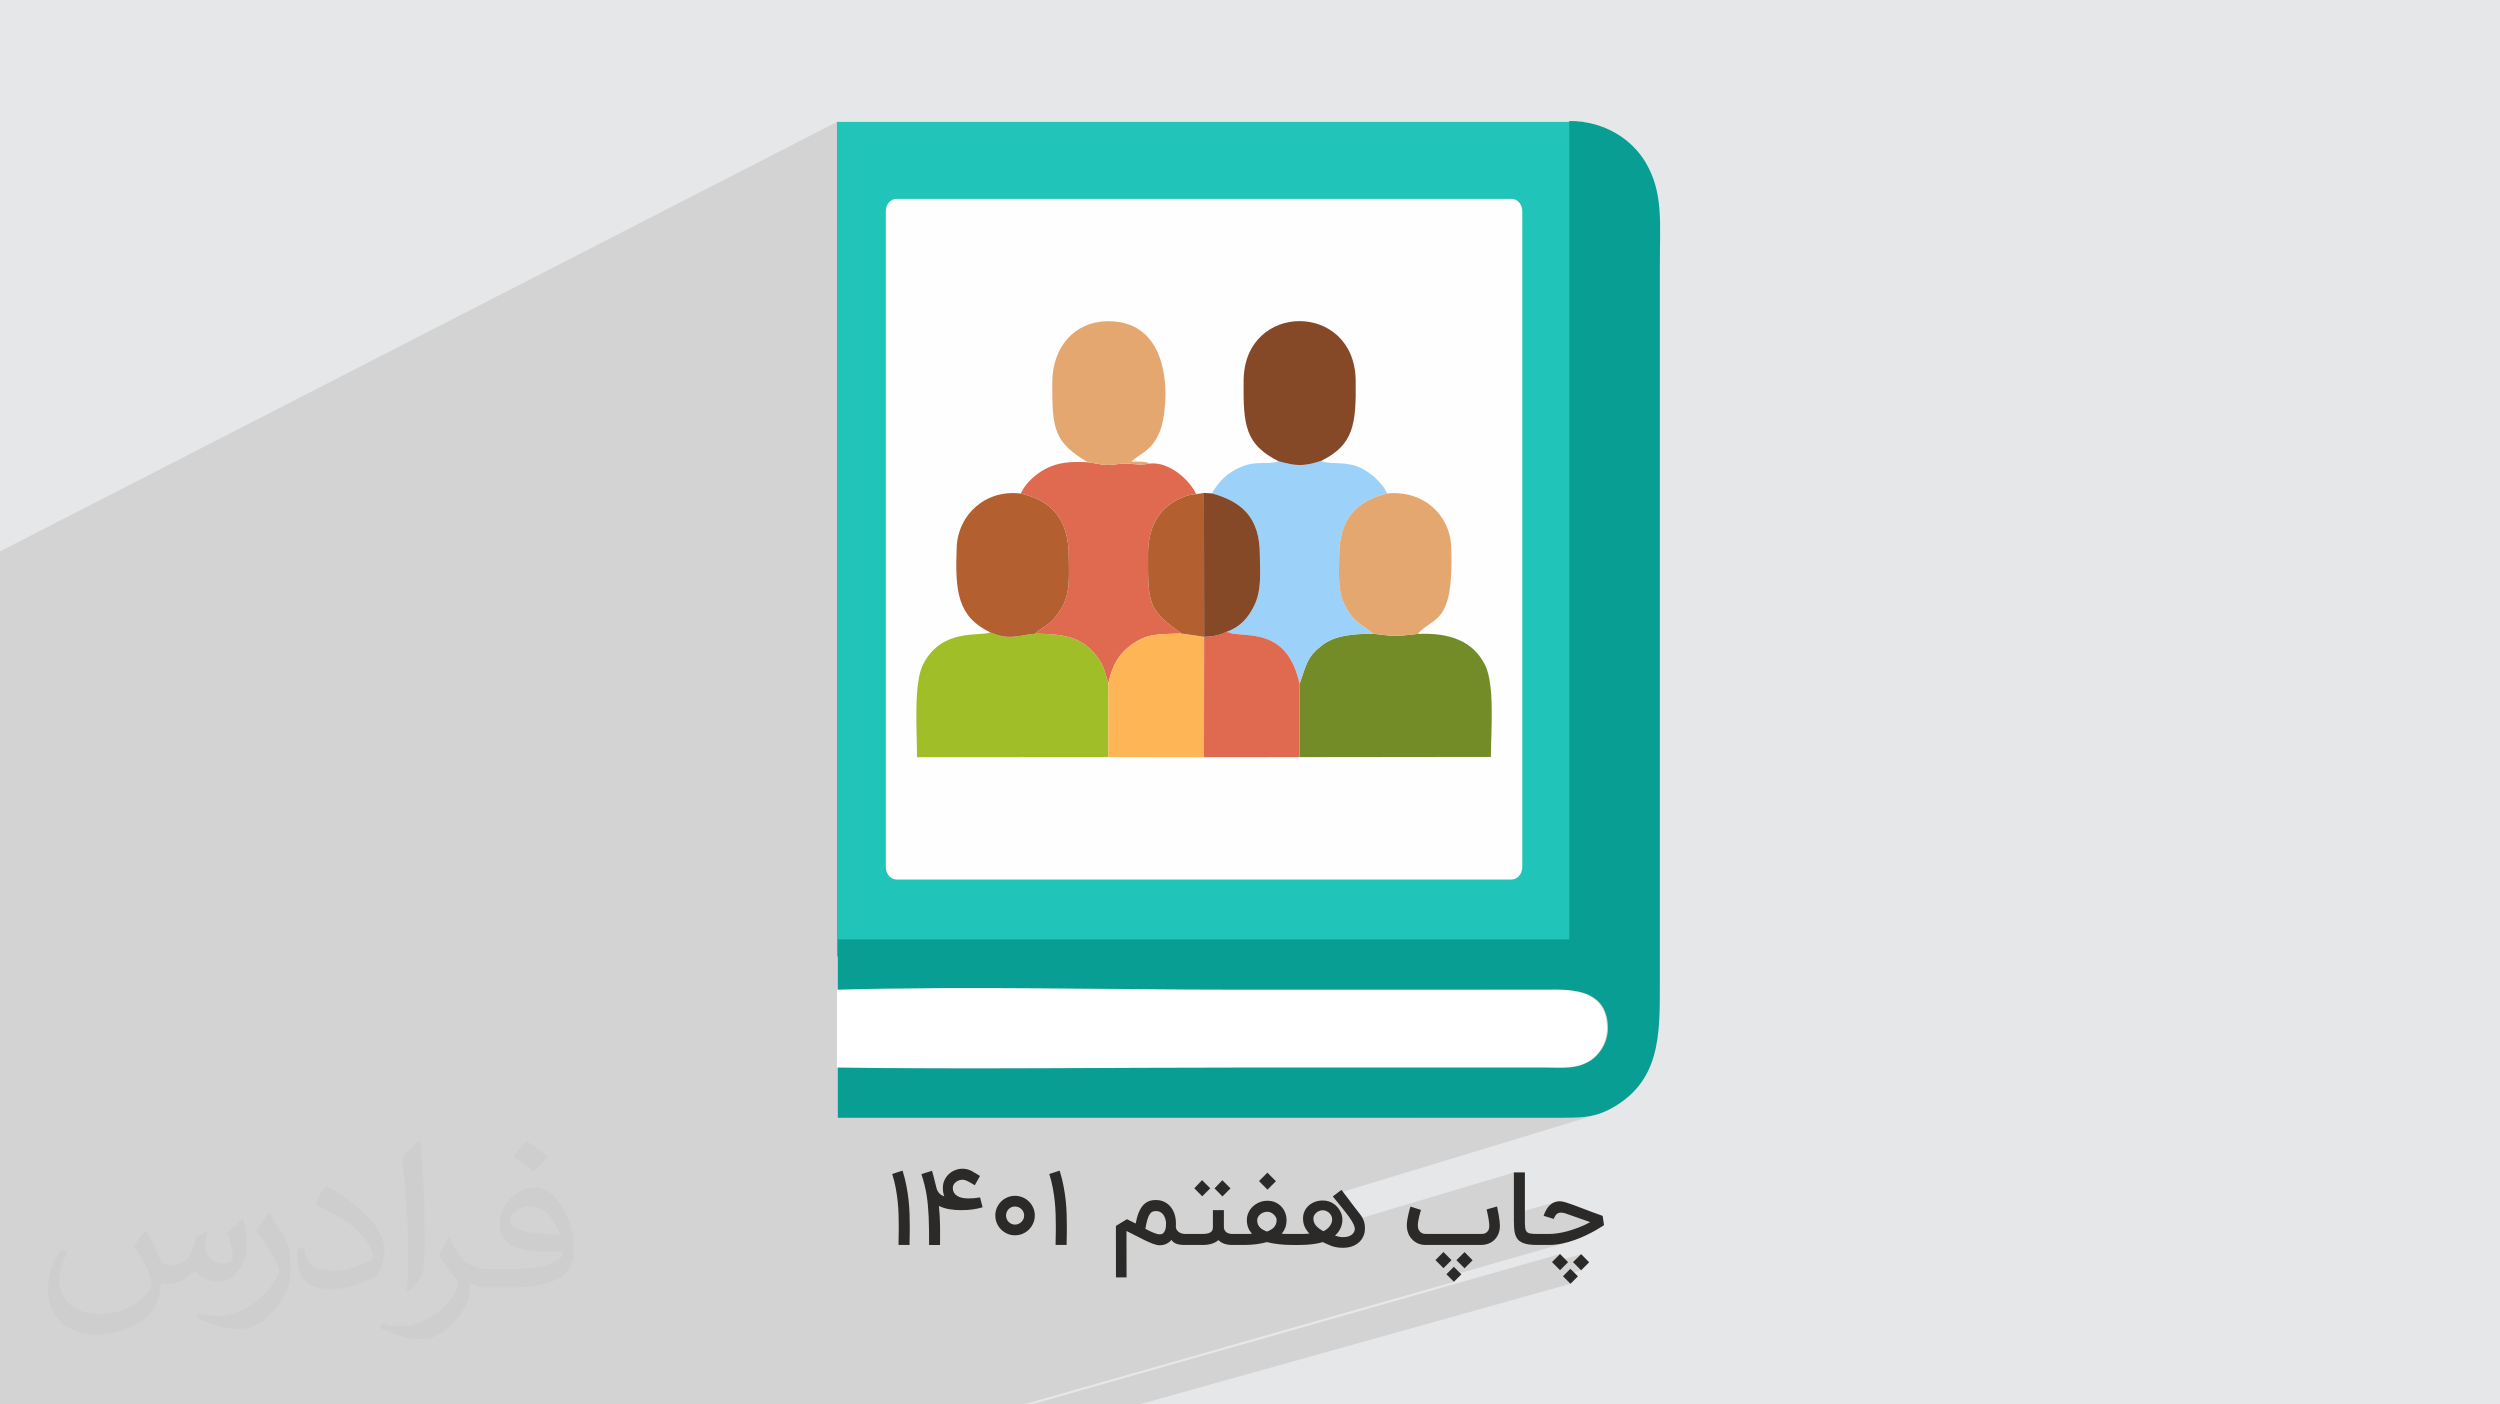
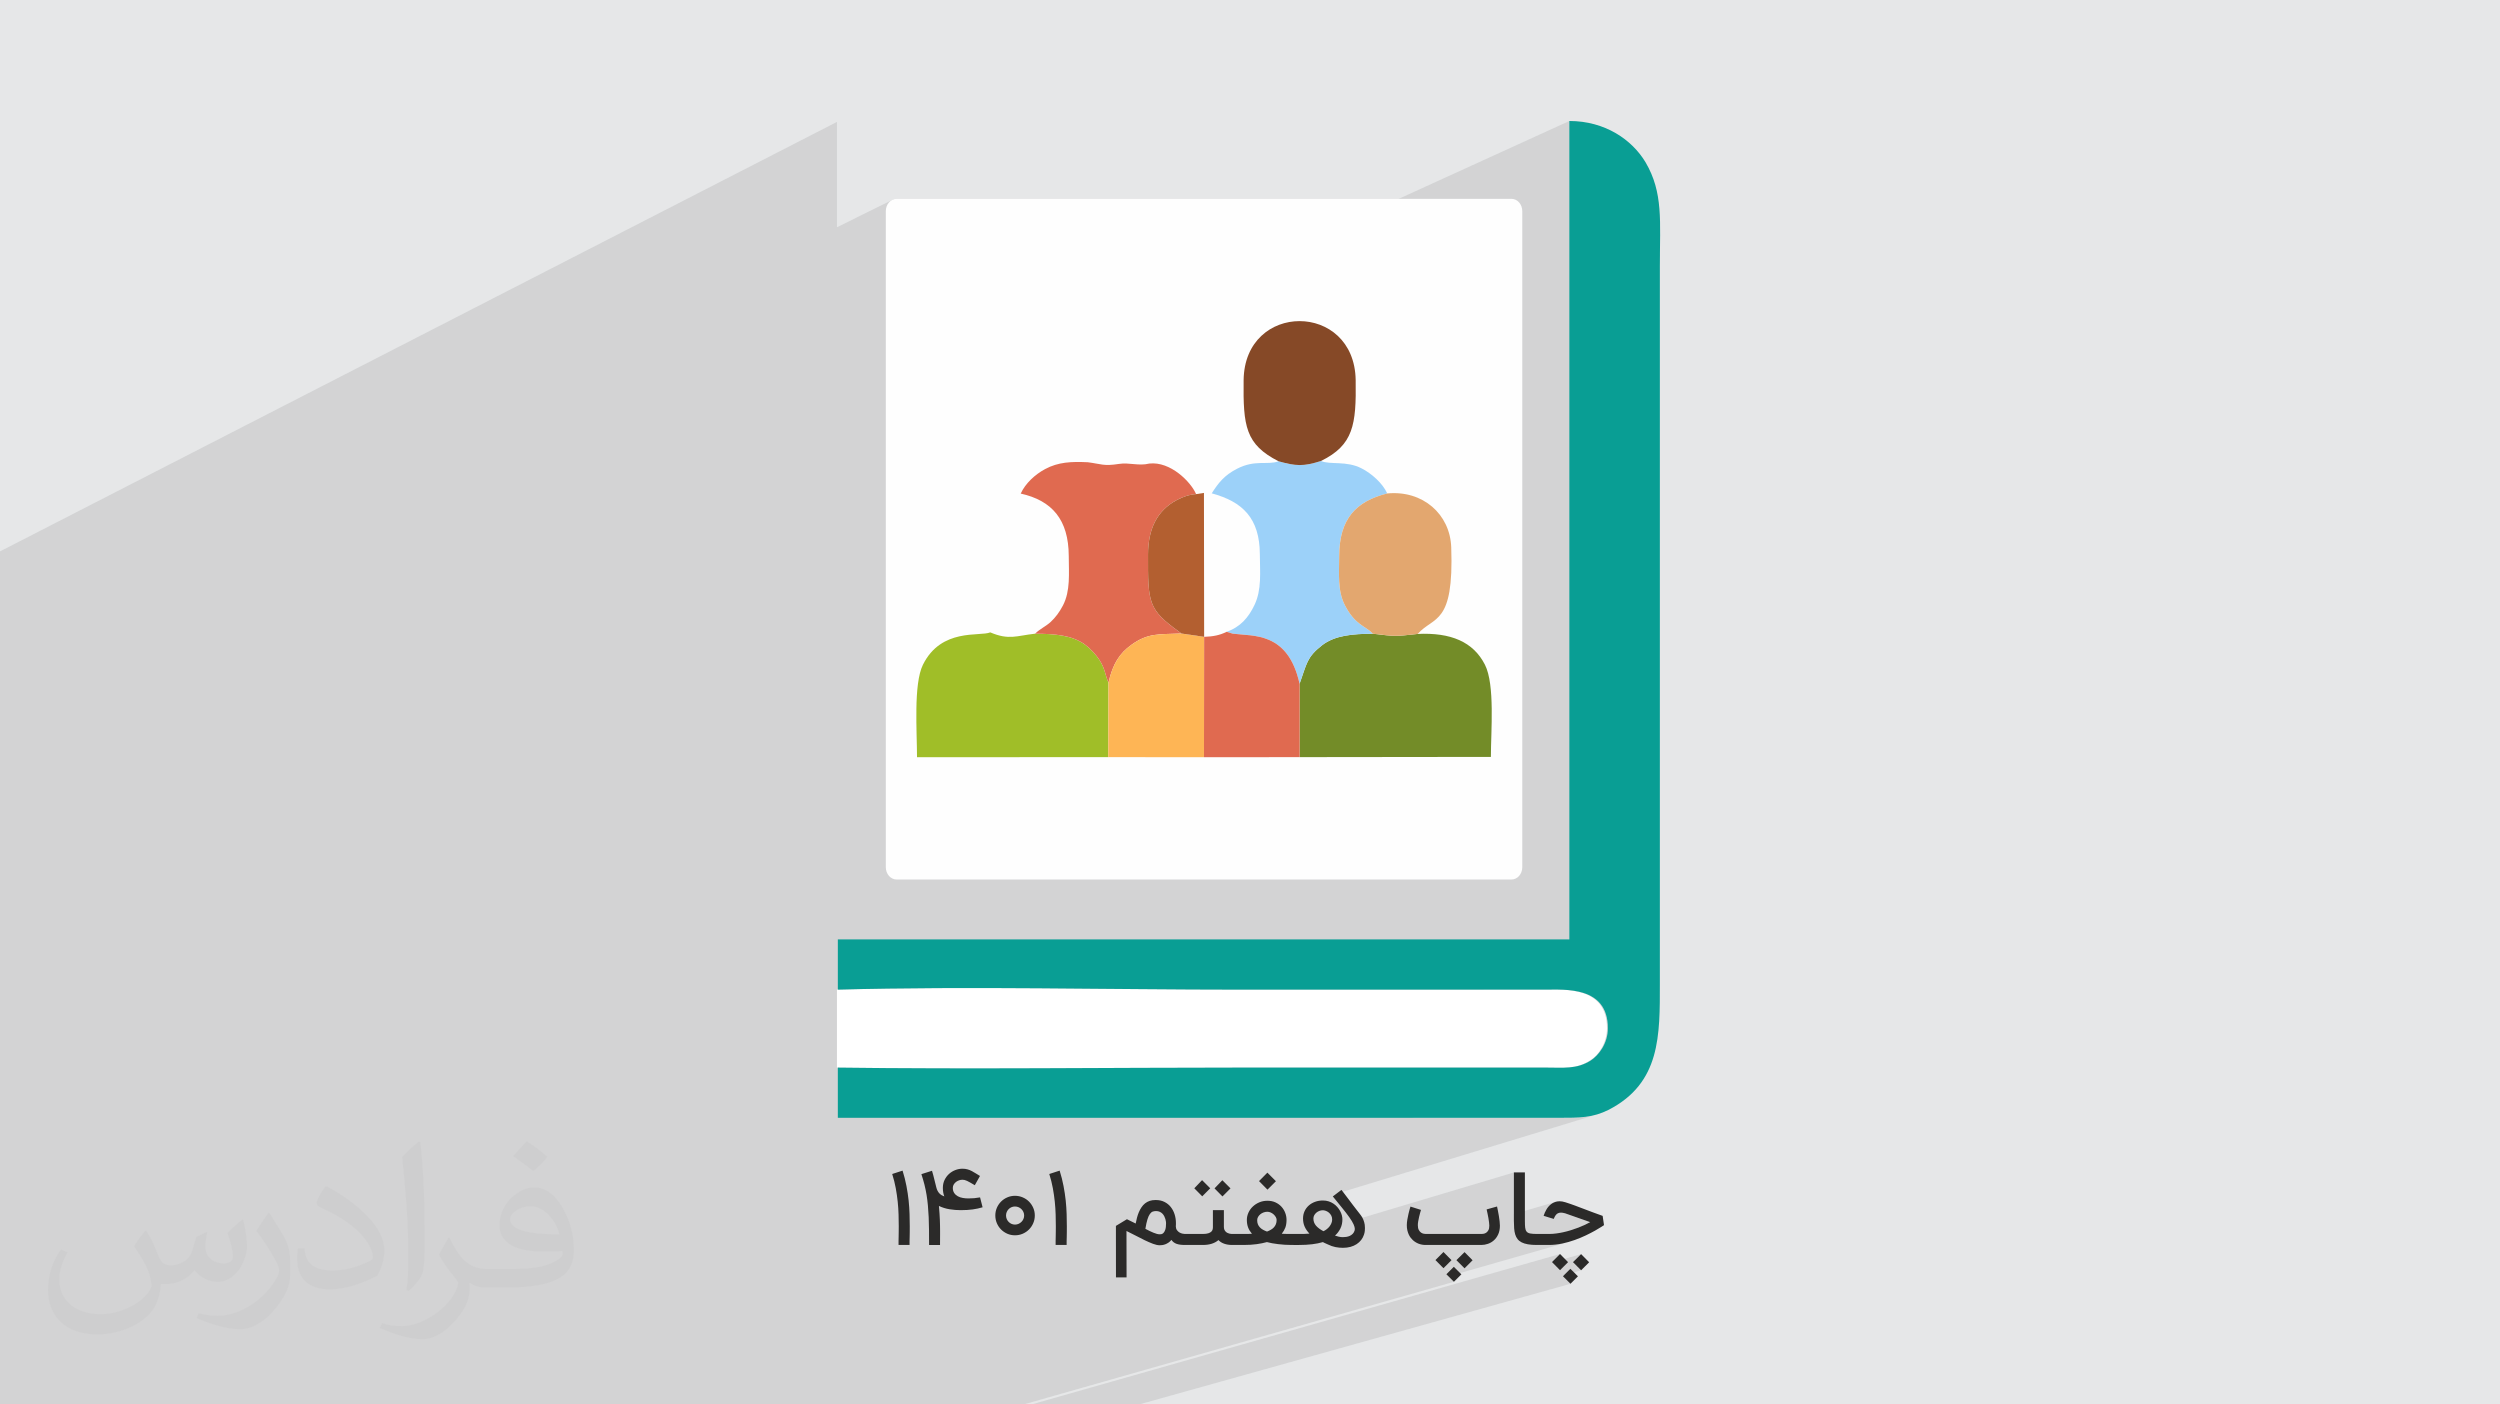
<svg xmlns="http://www.w3.org/2000/svg" xml:space="preserve" width="94.192mm" height="52.917mm" version="1.1" style="shape-rendering:geometricPrecision; text-rendering:geometricPrecision; image-rendering:optimizeQuality; fill-rule:evenodd; clip-rule:evenodd" viewBox="0 0 9419.16 5291.66">
  <defs>
    <style type="text/css">
   
    .fil5 {fill:#099E94}
    .fil3 {fill:#20C4B9}
    .fil8 {fill:#738C28}
    .fil13 {fill:#864927}
    .fil9 {fill:#9CD1F9}
    .fil7 {fill:#A0BE28}
    .fil12 {fill:#B35F30}
    .fil10 {fill:#E06A50}
    .fil11 {fill:#E3A76F}
    .fil0 {fill:#E6E7E8}
    .fil14 {fill:#FEB555}
    .fil6 {fill:#FEFEFE}
    .fil4 {fill:white}
    .fil15 {fill:#2B2A29;fill-rule:nonzero}
    .fil2 {fill:#373435;fill-opacity:0.031}
    .fil1 {fill:#2B2A29;fill-opacity:0.102}
   
  </style>
  </defs>
  <g id="Layer_x0020_1">
    <polygon class="fil0" points="-0,0 9419.16,0 9419.16,5291.66 -0,5291.66 " />
    <path class="fil1" d="M1863.33 5291.66l-1.64 0 -14.56 0 -19.59 0 -26.51 0 -25.76 0 -96.66 0 -40.3 0 -37.77 0 -19.94 0 -47.96 0 -37.95 0 -19.63 0 -69.66 0 -0.59 0 -25.94 0 -22.13 0 -102.15 0 -0.43 0 -37.07 0 -81.1 0 -13.89 0 -101.55 0 -1.2 0 -117.22 0 -71.07 0 -13.36 0 -85.06 0 -634.73 0 -90.09 0 -7.82 0 0 -53.01 0 -106.37 0 -1.01 0 -0.03 0 -0.02 0 -0.01 0 -1.01 0 -249.73 0 -1.05 0 -107.1 0 -53.93 0 -80.4 0 -57.72 0 -112.78 0 -195.08 0 -32.83 0 -1.49 0 -5.92 0 -5 0 -0.53 0 -11.96 0 -34.87 0 -3.06 0 -8.33 0 -10.07 0 -8.41 0 -6.3 0 -52.64 0 -97.46 0 -16.58 0 -31.56 0 -4 0 -3.47 0 -6.62 0 -31.29 0 -7.15 0 -97.26 0 -7.18 0 -11.37 0 -6.4 0 -6.83 0 -0.87 0 -16.49 0 -0.53 0 -56.4 0 -71.98 0 -1.32 0 -31.11 0 -0.35 0 -0.38 0 -7.48 0 -40.55 0 -6.46 0 -22.62 0 -14.17 0 -0.6 0 -5.2 0 -94.88 0 -160.77 0 -127.84 0 -148.73 0 -533.84 0 -0.03 0 -3.52 0 -340.24 3153.37 -1618.23 0 397 208.86 -103.42 7.61 -2.69 8.07 -0.93 0.06 -0.03 1891.84 0 642.87 -293.31 0 3083.57 -193.28 64.17 247.32 0 -380.22 124.98 235 0 14.9 -0.11 16.59 -0.16 17.92 0.07 18.88 0.57 19.47 1.34 19.7 2.38 19.56 3.7 19.05 5.29 18.19 7.15 16.95 9.28 15.34 11.69 13.38 14.36 11.04 17.31 8.34 20.53 5.27 24.03 1.84 27.79 -0.39 10.6 -1.12 10.28 -1.81 9.92 -2.43 9.57 -3.01 9.19 -3.52 8.79 -3.99 8.4 -4.41 7.97 -4.75 7.54 -5.07 7.08 -5.3 6.63 -5.51 6.14 -5.64 5.65 -5.72 5.14 -5.76 4.61 -5.73 4.08 -10.06 5.87 -9.94 4.98 -9.86 4.18 -9.82 3.43 -632.94 197.71 544.23 0 3.38 0 15.41 -0.01 14.61 -0.05 13.89 -0.14 13.24 -0.27 12.67 -0.46 12.17 -0.67 11.74 -0.94 11.4 -1.26 11.11 -1.61 10.91 -2.01 10.79 -2.45 10.73 -2.95 -982.34 298.78 -13.53 10.19 4.53 5.59 4.46 5.5 4.4 5.41 4.33 5.33 4.25 5.24 4.19 5.15 4.12 5.06 4.05 4.97 3.97 4.87 3.82 4.78 3.68 4.68 3.55 4.57 3.4 4.47 3.26 4.36 3.12 4.25 2.99 4.15 2.79 4 2.58 3.82 2.36 3.65 1.54 2.48 610.85 -182.73 0 156.86 156.62 -45.85 -3.11 1.07 -2.99 1.23 -2.88 1.4 -2.79 1.56 -2.67 1.71 -2.58 1.88 -2.45 2.04 -2.35 2.14 -2.26 2.26 -2.15 2.38 -2.05 2.49 -1.95 2.6 -1.85 2.72 -1.75 2.83 -1.68 2.91 -1.58 2.94 -1.49 2.98 -1.4 3.01 -1.31 3.04 -1.22 3.09 -1.12 3.12 -1.04 3.16 9.69 2.92 48.39 -14.08 1.45 -0.33 1.5 -0.26 1.54 -0.17 1.59 -0.09 1.65 -0.02 1.67 0.07 1.74 0.13 1.8 0.21 1.87 0.28 1.92 0.34 1.99 0.42 2.05 0.5 2.11 0.56 94.56 33.21 -2.27 1.28 -2.34 1.28 -2.41 1.28 -2.47 1.28 -2.54 1.28 -2.61 1.29 -2.68 1.3 -2.75 1.3 -2.84 1.3 -2.88 1.29 -2.93 1.28 -2.98 1.28 -3.02 1.26 -3.07 1.26 -3.11 1.24 -3.15 1.24 -3.22 1.23 -3.25 1.21 -3.29 1.19 -3.32 1.17 -3.35 1.15 -3.39 1.13 -3.42 1.12 -3.45 1.1 -3.45 1.08 -3.45 1.04 -3.48 1.01 -127.96 36.83 0 16.21 3.21 0.08 4.84 0.04 46.57 0 6.1 -0.08 6.1 -0.26 6.11 -0.42 6.12 -0.58 6.13 -0.75 6.13 -0.91 6.14 -1.06 6.15 -1.23 6.09 -1.37 6.04 -1.46 5.98 -1.54 5.92 -1.63 -452.51 129.47 20.58 20.58 -1621.99 462.3 -86.37 0 -32.76 0 -8.92 0 -31.65 0 -7.37 0 -16.78 0 -19.15 0 -16.02 0 -29.93 0 -6.31 0 -43.28 0 -25.08 0 -5.63 0 -12.31 0 -56.29 0 -13.06 0 -52.55 0 -11.99 0 -5.77 0 -121.55 0 -146.08 0 -31.04 0 -128.89 0 -21.95 0 -61.3 0 -6.62 0 -39.87 0 -15.47 0 -20.63 0 -0.28 0 -48.54 0 -1.84 0 -57.16 0 -7.7 0 -12.44 0 -37.2 0 -3.41 0 -26.96 0 -24.49 0 -3.84 0 -14.8 0 -2.38 0 -51.21 0 -6.54 0 -40.56 0 -0.23 0 -10.67 0 -6.93 0 -16.22 0 -8.89 0 -13.23 0 -7.23 0 -20.49 0 -25.24 0 -2.91 0 -49.8 0 -21.54 0 -69.51 0 -40.53 0 -23.54 0 -50.7 0 -0.22 0 -2.88 0 -34.86 0 -3.71 0 -4.9 0 -25.64 0 -1.15 0 -4.11 0 -31.85 0 -7.59 0 -12.71 0 -0.6 0 -47.97 0 -7.37 0 -14.4 0 -10.97 0zm2427.57 0l-121.02 0 -10.35 0 -56.21 0 -18.81 0 -54.19 0 -70.27 0 -3.85 0 -70.52 0 1991.97 -567.01 -30.3 30.36 0.91 0.92 108.82 -30.87 -30.72 30.3 30.72 30.71 -64.1 18.03 -4.35 4.35 28.42 28.42 -1626.15 454.79z" />
    <path class="fil2" d="M550.85 4636.82c17.98,27.25 29.64,53.44 41.02,82.55 8.46,16.94 12.95,48.16 52.65,48.16 11.63,0 28.32,-3.43 43.13,-11.63 16.66,-8.74 29.36,-21.97 35.99,-42.06l15.87 -53.44 38.63 -19.05 2.64 2.64c-5.28,20.12 -6.6,39.42 -6.6,54.51 0,44.7 38.63,61.65 69.32,61.65 17.98,0 34.14,-8.74 34.14,-25.15 0,-21.16 -8.99,-57.15 -20.65,-89.43 17.98,-17.98 35.99,-35.99 56.62,-50.55l3.17 1.6c8.99,38.1 14.02,75.67 14.02,100.81 0,24.61 -10.85,51.87 -19.84,69.6 -18.52,34.92 -51.33,62.71 -91.01,62.71 -30.15,0 -63.75,-15.09 -86.79,-43.13l-1.32 0c-21.69,27 -55.3,51.33 -109.02,51.33l-16.66 0c-2.64,35.46 -10.31,60.58 -21.97,83.08 -32,62.43 -127,106.63 -216.43,106.63 -124.36,0 -186.79,-71.7 -186.79,-167.21 0,-59 19.3,-113.77 48.95,-152.65l24.33 10.06c-18.52,35.46 -30.96,68.78 -30.96,101.6 0,89.43 72.77,132.03 156.64,132.03 77.8,0 174.09,-49.48 191.57,-106.88 -6.6,-62.71 -30.15,-92.07 -66.14,-149.22 10.85,-19.05 24.87,-38.1 42.34,-58.47l3.17 0 0 0 0 0 -0.02 -0.09zm1434.31 -336.55c26.19,16.41 51.87,35.71 76.99,57.94 -14.02,19.84 -31.5,37.85 -53.19,53.72 -25.15,-20.37 -50.27,-37.85 -75.95,-56.36 17.45,-19.58 34.67,-38.35 52.12,-55.3l0 0 0 0 0 0 0 0 0 0 0.03 0zm13.49 244.48c-42.34,0 -76.99,27.79 -76.99,48.41 0,44.2 84.66,57.94 186,57.4 -12.7,-51.87 -57.15,-105.84 -109.02,-105.84l0.01 0.03zm-95 236.55c55.04,0 103.2,-1.6 139.95,-10.85 41.02,-10.31 75.67,-30.96 75.67,-45.24 0,-3.71 0,-8.2 -1.32,-11.91 -23.01,2.11 -49.48,2.11 -72.49,2.11 -74.6,0 -131.75,-16.94 -154.25,-58.75 -5.56,-11.63 -9.52,-24.61 -9.52,-39.42 0,-40.49 17.45,-79.91 48.16,-107.16 25.65,-22.48 53.97,-36.5 82.8,-36.5 52.12,0 93.65,41.81 122.76,107.7 15.87,35.99 26.72,77.52 26.72,129.92 0,34.92 -9.52,64.29 -31.22,85.98 -40.49,39.17 -115.09,53.97 -229.39,53.97l-51.87 0 0 0 -13.49 0c-28.32,0 -48.69,-5.03 -64.82,-17.45l-2.64 0c0.79,6.6 1.32,12.95 1.32,19.05 0,25.65 -8.46,58.47 -25.65,84.66 -50.8,75.41 -105.84,108.2 -153.47,108.2 -48.16,0 -107.16,-18.52 -160.35,-42.6l9.52 -18.52c17.2,7.14 41.02,11.91 73.81,11.91 85.98,0 198.96,-82.55 212.98,-163.25 -3.17,-6.6 -8.99,-15.34 -17.2,-24.61 -25.15,-29.9 -41.02,-54.76 -55.83,-80.95 12.7,-25.15 24.33,-45.24 35.18,-63.5l4.5 -0.53c36.78,74.88 70.1,117.73 144.45,117.73l11.63 0 0 0 53.97 0 0 0 0 0 0 0 0 0 0 0 0.09 0.01zm-372.54 79.12c6.35,-34.39 6.88,-73.02 6.88,-109.02l0 -53.44c0,-99.75 -12.7,-244.73 -23.01,-339.19 17.98,-19.3 43.13,-42.06 62.97,-57.4l5.82 1.6c13.49,118.8 16.66,256.39 16.66,383.64 0,33.35 -1.32,65.89 -4.5,89.69 -1.85,30.15 -19.3,52.91 -56.62,87.83l-8.2 -3.71zm-383.38 -157.43c1.85,46.84 24.87,83.62 105.31,83.62 50.01,0 92.33,-12.95 139.17,-35.18 8.46,-3.71 12.95,-8.74 12.95,-12.95 0,-29.36 -22.48,-68.25 -60.32,-103.71 -36.78,-33.35 -85.47,-62.71 -130.96,-82.3 -15.62,-6.6 -20.65,-13.49 -20.65,-20.12 0,-13.49 17.98,-41.81 32.82,-62.18l5.03 -0.53c52.12,27.25 110.34,67.74 153.47,112.7 39.17,41.53 63.5,83.62 63.5,129.39 0,33.86 -10.31,65.61 -27,95.25 -57.15,28.83 -118.01,50.8 -178.33,50.8 -73.28,0 -123.29,-34.39 -123.29,-115.09 0,-8.74 0,-22.22 3.17,-39.7l25.15 0 0 0 0 0 0 0 0 0 0 0 -0.02 0zm-132.57 -133.1l45.52 73.56c16.66,27.25 32.28,56.9 32.28,103.71l0 59.79c0,48.41 -30.96,100.28 -80.95,151.61 -39.17,34.67 -73.81,49.48 -105.84,49.48 -47.62,0 -102.13,-14.81 -165.1,-41.81l7.14 -18.52c19.84,5.28 42.85,9.78 71.17,9.78 90.5,-0.53 183.08,-66.67 225.42,-147.37 5.03,-9.27 6.88,-17.98 6.88,-24.08 0,-9.27 -5.03,-19.58 -8.99,-28.83 -23.01,-43.38 -48.69,-83.08 -76.99,-119.86 14.81,-23.29 29.64,-45.77 45.77,-68l3.71 0.53 0 0 0 0 0 0 0 0 0 0 -0.02 0.01z" />
    <g id="_3108696623872">
      <g id="_2444020123008">
-         <polygon class="fil3" points="3153.37,3603.6 5966.72,3603.6 5966.72,459.24 3153.37,459.24 " />
        <path class="fil4" d="M3153.37 4022.39l0 -293.83c499.85,-13.53 1016.6,0 1519.83,0l1144.94 0c74.28,0 236.42,-13.53 236.42,145.22 0,57.41 -33.77,104.7 -64.15,121.59 -50.66,33.78 -101.34,27 -168.87,27l-1144.94 0c-506.6,0 -1019.98,6.76 -1526.59,0l3.37 0 -0.02 0 0.01 0.02z" />
        <path class="fil5" d="M3153.37 4022.39c506.59,6.76 1019.97,0 1526.58,0l1144.95 0c67.53,0 114.84,6.76 168.86,-27 30.41,-20.28 64.16,-64.18 64.16,-121.59 0,-158.74 -162.12,-145.22 -236.42,-145.22l-1144.95 0c-503.22,0 -1019.98,-13.52 -1519.84,0l0 -189.15 2755.97 0 0 -3083.57c135.09,0 236.42,70.9 287.08,155.37 67.53,114.84 54.03,222.89 54.03,391.79l0 2701.94c0,195.86 3.37,374.89 -192.53,476.22 -60.77,30.38 -108.08,30.38 -192.51,30.38l-3.38 0 -2708.68 0 0 -189.12 -3.37 0 0 0 0.05 -0.05z" />
        <path class="fil6" d="M3377.97 749.17l2316.9 0c22.39,0.02 40.53,20.73 40.53,46.26l0 2472.03c0,25.53 -18.16,46.21 -40.53,46.21l-2316.9 0c-22.37,0 -40.5,-20.7 -40.5,-46.23l0 -2472.03c0,-25.53 18.16,-46.22 40.53,-46.22l-0.03 -0.02z" />
        <g>
          <path class="fil7" d="M4175.54 2852.6l0.83 -280.4c-13,-30.93 -12.65,-51.48 -33.02,-84.05 -12.88,-20.6 -34.52,-44.29 -55.48,-59.54 -49.66,-36.11 -114.81,-40.45 -188.11,-41.07 -70.06,7.64 -97.38,25.26 -168.81,-4.99 -38.6,16.61 -184.25,-17.8 -253.61,121.95 -35.98,72.49 -22.34,252.82 -22.34,348.44l720.54 -0.34z" />
          <path class="fil8" d="M4896.35 2576.39l0.2 276.22 720.62 -0.87c0,-95.8 15.81,-271.96 -22.38,-347.21 -44.12,-86.91 -129.12,-121.86 -253.42,-116.12 -86.57,9.64 -82.18,9.61 -168.37,-0.7 -75.64,0.37 -143.33,5.61 -192.55,43.91 -57.6,44.8 -57.06,70.05 -84.1,144.77z" />
          <path class="fil9" d="M4565.4 1858.78c115.32,31.18 180.65,92.49 181.29,229.76 0.3,67.5 7.6,132.23 -20.04,190.54 -22.43,47.31 -53.28,83.32 -105.32,101.38l23.07 6.91c77.28,10.56 208.45,-8.52 251.95,189.02 27.04,-74.72 26.5,-99.97 84.1,-144.77 49.22,-38.3 116.91,-43.54 192.55,-43.91 -29.4,-30.45 -66.42,-31.58 -105.62,-106.77 -28.71,-55.07 -21.9,-120.22 -21.74,-185.78 0.38,-140.27 62.91,-206.36 181.1,-236.02 -18.03,-39.05 -58.77,-74.87 -96.37,-94.28 -58.05,-29.97 -118.08,-12.78 -153.57,-27.96 -66.77,20.97 -93.13,19.36 -159.31,1.13 -43.61,15.42 -88.22,-7.37 -157.21,28.33 -48.03,24.85 -69.65,52.91 -94.88,92.42z" />
          <path class="fil10" d="M3845.7 1859.63c117.66,26.22 180.58,97.74 181.03,235.53 0.22,65.89 6.7,130.83 -21.83,185.89 -13.33,25.75 -28.43,45.49 -46.3,62.2 -17.07,15.96 -41.54,26.88 -58.84,44.29 73.3,0.62 138.45,4.96 188.11,41.07 20.96,15.25 42.6,38.94 55.48,59.54 20.37,32.57 20.02,53.12 33.02,84.05 16.34,-72.17 42.3,-110.81 85.7,-142.21 63.04,-45.61 102.87,-39.64 189,-43.14l-8.78 -6.76c-115.91,-84.18 -117.51,-107.2 -116.86,-291.55 0.33,-92.42 32.08,-164.09 107.86,-204.3 23.59,-12.52 46.57,-20.76 73.24,-22.59 -20.06,-46.73 -96.97,-123.96 -176.14,-115.17 -40.39,10.02 -75.49,-4.8 -114.61,1.38 -58.08,9.17 -65.6,0.35 -117.26,-6.32 -62.4,-2.95 -111.53,-0.79 -161.06,25.83 -37.2,20 -73.94,53.3 -91.76,92.26z" />
-           <path class="fil11" d="M4098.52 1741.54c51.66,6.67 59.18,15.49 117.26,6.32 39.12,-6.18 74.22,8.64 114.61,-1.38 -14.67,-9.65 -43.31,-6.29 -67.05,-7.56 1.3,-1.37 3.44,-5.15 4.17,-3.85 0.72,1.29 3.18,-2.93 4.17,-3.72 34.88,-27.47 70.7,-38.13 98.45,-106.31 33.01,-81.07 61.26,-419.12 -199.21,-414.8 -121.51,2.01 -205.28,95.66 -206.23,228.91 -1.3,181.08 8.22,227.6 133.83,302.39z" />
-           <path class="fil12" d="M3730.95 2382.55c71.43,30.25 98.75,12.63 168.81,4.99 17.3,-17.41 41.77,-28.33 58.84,-44.29 17.87,-16.71 32.97,-36.45 46.3,-62.2 28.53,-55.06 22.05,-120 21.83,-185.89 -0.45,-137.79 -63.37,-209.31 -181.03,-235.53 -132.77,-16.81 -236.5,79.95 -241.24,201.86 -6.45,165.96 2.85,262 126.49,321.06z" />
          <path class="fil13" d="M4817.49 1738.03c66.18,18.23 92.54,19.84 159.31,-1.13 123.07,-60.22 133.39,-137.32 130.92,-304.55 -4.41,-296.68 -418.57,-296.59 -422.19,-0.1 -2.11,173.73 7.09,242.39 131.96,305.78z" />
          <path class="fil11" d="M5173 2387.71c86.19,10.31 81.8,10.34 168.37,0.7 61.26,-68.69 136.87,-31.44 126.4,-326.35 -4.42,-124.78 -107.07,-215.74 -241.03,-202.92 -118.19,29.66 -180.72,95.75 -181.1,236.02 -0.16,65.56 -6.97,130.71 21.74,185.78 39.2,75.19 76.22,76.32 105.62,106.77z" />
          <path class="fil14" d="M4176.37 2572.2l-0.83 280.4 360.65 0.37 0.63 -453.57 -85.75 -12.55c-86.13,3.5 -125.96,-2.47 -189,43.14 -43.4,31.4 -69.36,70.04 -85.7,142.21z" />
          <path class="fil10" d="M4536.82 2399.4l-0.63 453.57 360.36 -0.36 -0.2 -276.22c-43.5,-197.54 -174.67,-178.46 -251.95,-189.02l-23.07 -6.91c-25.36,12.95 -51.4,17.73 -84.51,18.94z" />
-           <path class="fil12" d="M4451.07 2386.85l85.75 12.55 -0.73 -542.33 -29.56 4.58c-26.67,1.83 -49.65,10.07 -73.24,22.59 -75.78,40.21 -107.53,111.88 -107.86,204.3 -0.65,184.35 0.95,207.37 116.86,291.55l8.78 6.76z" />
-           <path class="fil13" d="M4536.82 2399.4c33.11,-1.21 59.15,-5.99 84.51,-18.94 52.04,-18.06 82.89,-54.07 105.32,-101.38 27.64,-58.31 20.34,-123.04 20.04,-190.54 -0.64,-137.27 -65.97,-198.58 -181.29,-229.76l-29.31 -1.71 0.73 542.33z" />
+           <path class="fil12" d="M4451.07 2386.85l85.75 12.55 -0.73 -542.33 -29.56 4.58c-26.67,1.83 -49.65,10.07 -73.24,22.59 -75.78,40.21 -107.53,111.88 -107.86,204.3 -0.65,184.35 0.95,207.37 116.86,291.55z" />
        </g>
      </g>
      <path class="fil15" d="M3385.42 4690.39c0,-4.38 0,-9.52 0,-15.22 0,-5.77 0.13,-11.19 0.34,-16.26l0 0.21c0.14,-6.05 0.28,-12.37 0.28,-18.83 0.07,-6.53 0.14,-13.34 0.14,-20.57 0,-13.9 -0.21,-28.56 -0.7,-43.98 -0.42,-15.43 -1.52,-31.41 -3.2,-47.95 -1.73,-16.54 -4.16,-33.57 -7.36,-51.14 -3.27,-17.59 -7.71,-35.38 -13.41,-53.44l39.05 -12.72c6.18,19.81 11.12,39.2 14.66,58.1 3.62,18.89 6.33,37.1 8.21,54.75 1.8,17.65 2.98,34.54 3.46,50.8 0.5,16.26 0.78,31.62 0.78,46.14 0,7.23 0,14.1 -0.08,20.64 -0.06,6.6 -0.2,12.92 -0.28,18.97 -0.28,5.07 -0.42,10.35 -0.42,15.91 0,5.55 0,10.43 0,14.59l-41.47 0zm263 -175.11c7.58,0 14.94,-0.28 22.1,-0.9 7.09,-0.7 14.45,-1.67 22.02,-3.06l9.53 37.32c-6.12,1.8 -12.09,3.33 -18.14,4.65 -5.98,1.32 -12.23,2.43 -18.77,3.34 -6.46,0.83 -13.47,1.52 -20.91,2.08 -7.43,0.49 -15.71,0.76 -24.67,0.76 -13.76,0 -27.72,-1.18 -41.83,-3.4 -14.17,-2.29 -27.58,-6.47 -40.23,-12.51 0.9,10.42 1.66,20.01 2.22,28.56 0.56,8.62 0.98,16.68 1.32,24.25 0.28,7.65 0.56,14.95 0.62,21.89 0.14,7.02 0.22,14.25 0.22,21.62 0,7.43 0,15.21 -0.08,23.41 -0.06,8.19 -0.14,17.3 -0.14,27.31l-41.27 0c0,-19.88 -0.07,-38.36 -0.21,-55.66 -0.13,-17.23 -0.55,-33.49 -1.25,-48.85 -0.7,-15.36 -1.66,-29.95 -2.92,-43.78 -1.24,-13.83 -2.98,-27.31 -5.07,-40.44 -2.15,-13.21 -4.86,-26.12 -8.06,-38.98 -3.26,-12.79 -7.08,-25.85 -11.47,-39.13l39.96 -12.71c3.19,10.21 5.91,20.43 8.27,30.5 2.29,10.15 4.93,20.65 7.85,31.48 1.25,5.28 2.92,9.87 4.94,13.63 2.01,3.82 4.31,7.01 6.81,9.65 2.5,2.71 5.34,4.86 8.4,6.68 3.13,1.72 6.53,3.32 10.15,4.72 -1.74,-4.45 -3.12,-9.31 -4.04,-14.59 -0.96,-5.28 -1.45,-11.19 -1.45,-17.65 0,-11.12 2.23,-21.13 6.53,-30.02 4.38,-8.9 10.01,-16.47 16.95,-22.73 6.95,-6.25 14.87,-11.05 23.63,-14.38 8.76,-3.4 17.65,-5.07 26.61,-5.07 7.23,0 13.62,0.83 19.33,2.5 5.69,1.6 11.11,3.75 16.19,6.46 5.14,2.64 10.14,5.56 15.01,8.76 4.86,3.26 10.07,6.46 15.63,9.59l-19.53 34.88c-6.67,-3.9 -12.37,-7.22 -16.95,-9.87 -4.59,-2.64 -8.69,-4.79 -12.23,-6.46 -3.55,-1.6 -6.67,-2.78 -9.39,-3.4 -2.7,-0.64 -5.42,-0.91 -8.06,-0.91 -3.89,0 -7.99,0.69 -12.23,2.09 -4.23,1.38 -8.13,3.4 -11.67,6.04 -3.48,2.64 -6.46,5.83 -8.75,9.66 -2.37,3.82 -3.55,8.06 -3.55,12.86 0,7.85 1.81,14.31 5.35,19.45 3.47,5.15 8.07,9.17 13.62,12.23 5.56,3.06 11.82,5.14 18.83,6.33 7.02,1.24 13.97,1.8 20.78,1.8zm175.66 138.91c-10.22,0 -19.81,-1.95 -28.77,-5.84 -8.96,-3.96 -16.81,-9.25 -23.62,-16.05 -6.74,-6.75 -12.03,-14.66 -15.91,-23.76 -3.82,-9.11 -5.77,-18.77 -5.77,-28.98 0,-10.29 1.95,-19.87 5.77,-28.84 3.88,-8.96 9.17,-16.81 15.91,-23.56 6.81,-6.8 14.66,-12.09 23.62,-15.91 8.96,-3.89 18.55,-5.84 28.77,-5.84 10.29,0 19.94,1.95 29.05,5.84 9.1,3.82 17.02,9.11 23.77,15.91 6.73,6.75 12.09,14.6 15.97,23.56 3.96,8.97 5.91,18.55 5.91,28.84 0,10.21 -1.95,19.87 -5.91,28.98 -3.88,9.1 -9.24,17.01 -15.97,23.76 -6.75,6.8 -14.67,12.09 -23.77,16.05 -9.11,3.89 -18.76,5.84 -29.05,5.84zm0 -108.54c-4.66,0 -9.03,0.83 -13.13,2.63 -4.1,1.74 -7.72,4.18 -10.7,7.3 -3.06,3.06 -5.42,6.67 -7.23,10.77 -1.74,4.1 -2.64,8.48 -2.64,13.21 0,4.66 0.9,9.1 2.64,13.27 1.81,4.16 4.17,7.78 7.23,10.84 2.98,3.13 6.6,5.55 10.7,7.43 4.1,1.81 8.47,2.72 13.13,2.72 4.73,0 9.11,-0.91 13.27,-2.72 4.17,-1.88 7.85,-4.3 10.99,-7.43 3.19,-3.06 5.69,-6.68 7.5,-10.84 1.87,-4.17 2.77,-8.61 2.77,-13.27 0,-4.73 -0.9,-9.11 -2.77,-13.21 -1.81,-4.1 -4.31,-7.71 -7.5,-10.77 -3.14,-3.12 -6.82,-5.56 -10.99,-7.3 -4.16,-1.8 -8.54,-2.63 -13.27,-2.63zm153.15 144.74c0,-4.38 0,-9.52 0,-15.22 0,-5.77 0.14,-11.19 0.35,-16.26l0 0.21c0.14,-6.05 0.28,-12.37 0.28,-18.83 0.07,-6.53 0.14,-13.34 0.14,-20.57 0,-13.9 -0.21,-28.56 -0.7,-43.98 -0.42,-15.43 -1.53,-31.41 -3.2,-47.95 -1.74,-16.54 -4.16,-33.57 -7.36,-51.14 -3.27,-17.59 -7.71,-35.38 -13.41,-53.44l39.05 -12.72c6.18,19.81 11.12,39.2 14.66,58.1 3.61,18.89 6.33,37.1 8.21,54.75 1.8,17.65 2.98,34.54 3.46,50.8 0.49,16.26 0.77,31.62 0.77,46.14 0,7.23 0,14.1 -0.07,20.64 -0.07,6.6 -0.21,12.92 -0.28,18.97 -0.28,5.07 -0.42,10.35 -0.42,15.91 0,5.55 0,10.43 0,14.59l-41.48 0zm1663.11 -144.74c1.05,4.79 2.16,10.35 3.41,16.68 1.25,6.25 2.43,12.78 3.54,19.45 1.04,6.74 1.95,13.21 2.72,19.53 0.76,6.32 1.1,11.74 1.1,16.33 0,12.51 -2.08,23.34 -6.25,32.59 -4.17,9.24 -9.52,16.81 -16.19,22.71 -6.6,5.98 -14.1,10.36 -22.45,13.29 -8.33,2.91 -16.67,4.37 -25.01,4.37l-210.13 0c-9.24,0 -18,-1.6 -26.19,-4.73 -8.21,-3.2 -15.5,-7.71 -21.96,-13.69 -2.58,-2.36 -5.14,-5.28 -7.86,-8.68 -2.7,-3.41 -5.14,-7.43 -7.29,-12.02 -2.16,-4.66 -3.96,-9.88 -5.36,-15.78 -1.38,-5.83 -2.08,-12.43 -2.08,-19.8 0,-6.4 0.7,-13.48 2.02,-21.13 1.32,-7.64 2.78,-14.87 4.38,-21.74 1.52,-6.88 3.12,-12.86 4.58,-17.86 1.53,-5.01 2.51,-8.07 2.85,-9.17l39.61 12.5c-0.83,2.65 -1.95,6.33 -3.27,11.12 -1.32,4.72 -2.64,9.8 -3.88,15.29 -1.26,5.56 -2.37,11.04 -3.34,16.6 -0.98,5.57 -1.39,10.35 -1.39,14.39 0,7.71 1.18,13.83 3.68,18.2 2.43,4.46 5.28,7.78 8.48,9.94 3.26,2.22 6.53,3.62 9.8,4.17 3.26,0.63 5.83,0.9 7.57,0.9l211.1 0c1.67,0 4.1,-0.27 7.3,-0.76 3.26,-0.56 6.39,-1.81 9.59,-3.89 3.12,-2.08 5.9,-5.22 8.26,-9.38 2.3,-4.17 3.48,-10.01 3.48,-17.44 0,-3.2 -0.35,-7.3 -0.97,-12.44 -0.63,-5.07 -1.46,-10.49 -2.43,-16.19 -1.04,-5.7 -2.16,-11.4 -3.34,-17.03 -1.18,-5.69 -2.3,-10.83 -3.34,-15.35l39.26 -10.98zm-232.15 201.86l30.3 -30.36 30.29 30.7 -30.29 30.3 -30.3 -30.64zm79.01 0.34l30.71 -30.3 30.29 30.72 -30.29 30.3 -30.71 -30.72zm-37.74 53.09l28.08 -28.07 28.42 28.42 -28.08 28.07 -28.42 -28.42zm340.77 -110.34c-13.13,0 -24.38,-0.83 -33.77,-2.51 -9.31,-1.6 -17.17,-4.1 -23.55,-7.36 -6.4,-3.27 -11.54,-7.43 -15.36,-12.43 -3.89,-4.94 -6.81,-10.85 -8.82,-17.59 -2.02,-6.74 -3.34,-14.38 -3.96,-22.86 -0.64,-8.48 -0.98,-17.85 -0.98,-28.21l0 -182.33 41.48 0 0 182.33c0,10.64 0.35,19.18 1.05,25.64 0.69,6.53 2.56,11.54 5.56,15.08 2.92,3.54 7.43,5.9 13.41,7.02 6.04,1.11 14.31,1.73 24.94,1.73l0 41.49zm253.15 -74.7c-0.76,0.56 -4.1,2.71 -10.07,6.53 -5.91,3.9 -13.83,8.62 -23.7,14.17 -9.86,5.56 -21.33,11.47 -34.47,17.79 -13.13,6.33 -27.24,12.17 -42.25,17.51 -15.07,5.42 -30.78,9.87 -47.11,13.41 -16.4,3.48 -32.73,5.29 -48.98,5.29l-54.62 0 0 -41.49 54.62 0c8.82,0 17.99,-0.62 27.44,-1.94 9.52,-1.25 18.97,-2.99 28.35,-5.21 9.45,-2.16 18.76,-4.73 27.93,-7.65 9.25,-2.92 18.15,-5.98 26.69,-9.3 8.47,-3.28 16.47,-6.68 23.98,-10.15 7.43,-3.48 14.09,-6.88 20.07,-10.29l-94.56 -33.21c-5.7,-1.6 -10.78,-2.43 -15.15,-2.51 -4.46,-0.06 -8.35,0.7 -11.82,2.37 -3.41,1.6 -6.33,4.24 -8.89,7.78 -2.51,3.48 -4.8,7.99 -6.81,13.41l-38.29 -11.53c2.64,-8.48 6.25,-16.54 10.84,-24.25 4.52,-7.71 10.14,-14.18 16.81,-19.46 6.74,-5.21 14.53,-8.76 23.56,-10.49 2.78,-0.49 5.63,-0.77 8.69,-0.77 6.67,0 14.03,1.25 21.96,3.76 7.08,2.29 13.47,4.44 19.24,6.38 5.77,1.96 11.4,3.97 16.96,6.05 5.55,2.09 11.39,4.31 17.58,6.68 6.12,2.28 13.2,5 21.19,7.98 7.99,3.06 17.37,6.61 27.94,10.57 10.63,3.96 23.2,8.55 37.73,13.75l5.14 34.82zm-196.03 139.11l30.3 -30.36 30.3 30.71 -30.3 30.3 -30.3 -30.65zm79.01 0.35l30.72 -30.3 30.3 30.72 -30.3 30.29 -30.72 -30.71zm-37.73 53.09l28.07 -28.08 28.43 28.42 -28.08 28.08 -28.42 -28.42zm-1425.33 -117.85c-12.3,0 -22.45,-1.46 -30.44,-4.24 -8,-2.85 -14.52,-7.85 -19.45,-14.94 -3.48,4.44 -7.3,7.99 -11.33,10.63 -4.04,2.64 -8.06,4.72 -12.02,6.18 -4.03,1.46 -7.79,2.37 -11.4,2.86 -3.61,0.41 -6.74,0.62 -9.38,0.62 -7.09,0 -15.49,-1.8 -25.23,-5.48 -9.73,-3.69 -20.14,-8.21 -31.27,-13.56 -11.12,-5.35 -22.51,-11.19 -34.26,-17.44 -11.74,-6.25 -23.2,-12.03 -34.32,-17.31l0.34 174.91 -39.95 0 -0.2 -194.08 41.55 -25.16 32.94 16.27c1.38,-7.3 3.05,-14.59 4.93,-21.89 1.88,-7.23 4.24,-14.18 7.02,-20.78 2.78,-6.54 6.04,-12.65 9.87,-18.35 3.74,-5.69 8.2,-10.63 13.34,-14.79 5.13,-4.18 11.11,-7.37 17.92,-9.67 6.32,-2.01 13.41,-3.06 21.41,-3.06l1.52 0c12.23,0 23.08,2.44 32.46,7.16 9.45,4.73 17.37,11.12 23.69,19.12 6.39,8.05 11.26,17.29 14.52,27.79 3.27,10.49 4.94,21.47 4.94,32.93 0,2.16 -0.08,4.24 -0.08,6.26 -0.06,2.02 -0.2,4.03 -0.34,5.91 0.14,5.9 1.6,10.76 4.38,14.45 2.78,3.75 5.97,6.66 9.59,8.76 3.61,2.08 7.22,3.47 10.91,4.23 3.61,0.77 6.39,1.18 8.34,1.18l7.91 0 0 41.49 -7.91 0zm-94.02 -40.17c1.25,0 3.2,-0.2 5.91,-0.48 2.64,-0.35 5.28,-1.74 7.98,-4.24 2.78,-2.57 5.15,-6.67 7.16,-12.44 2.02,-5.76 2.99,-14.04 2.99,-24.95 0,-1.24 -0.14,-3.26 -0.56,-6.04 -0.34,-2.78 -1.04,-5.83 -1.94,-9.17 -0.97,-3.34 -2.36,-6.81 -4.1,-10.43 -1.81,-3.61 -4.03,-6.88 -6.81,-9.79 -2.78,-2.92 -6.18,-5.28 -10.15,-7.16 -3.96,-1.94 -8.68,-2.85 -14.1,-2.85 -4.45,0 -8.62,0.63 -12.44,1.95 -3.82,1.32 -7.44,4.38 -10.77,9.03 -3.41,4.66 -6.46,11.4 -9.24,20.29 -2.78,8.82 -5.36,20.71 -7.78,35.58 5.2,2.78 10.35,5.49 15.49,7.99 5.08,2.5 10.01,4.72 14.66,6.6 4.65,1.94 9.03,3.4 13.07,4.52 4.03,1.04 7.57,1.59 10.63,1.59zm236.54 -142.66l-29.95 -30.36 29.53 -30.72 30.72 30.72 -30.3 30.36zm-76.16 -0.41l-29.95 -30.29 29.32 -30.72 30.72 30.72 -30.09 30.29zm143.07 141.75l0 41.49 -30.29 0c-11.12,0 -21.13,-1.53 -29.95,-4.65 -8.83,-3.06 -16.12,-7.65 -21.82,-13.77 -6.81,5.98 -15.08,10.49 -24.88,13.69 -9.8,3.13 -20.91,4.73 -33.28,4.73l-68.44 0 0 -41.49 68.44 0c8.33,0 15.01,-0.83 20.01,-2.5 5.01,-1.59 8.76,-3.68 11.26,-6.11 2.5,-2.5 4.16,-5.21 4.94,-8.2 0.76,-2.92 1.1,-5.83 1.1,-8.61l0 -64.22 41.35 0 0 62.89c0,4.31 0.62,7.92 1.94,10.91 1.4,2.99 3.06,5.42 5.08,7.37 2.01,1.94 4.24,3.54 6.6,4.65 2.43,1.11 4.79,2.02 7.09,2.57 2.36,0.56 4.51,0.91 6.39,1.05 1.88,0.13 3.26,0.2 4.17,0.2l30.29 0zm102.28 -125.07c11.4,0 21.55,2.01 30.44,6.11 8.89,4.1 16.47,9.59 22.65,16.33 6.19,6.74 10.91,14.45 14.18,23.14 3.34,8.62 4.94,17.51 4.94,26.61 0,11.26 -1.54,20.85 -4.52,28.92 -3.06,7.98 -7.51,15.69 -13.48,23.2 2.01,0.14 4.59,0.21 7.71,0.35 3.06,0.14 6.32,0.21 9.73,0.28 3.4,0.06 6.74,0.13 9.93,0.13 3.27,0 5.98,0 8.28,0l15.91 0 0 41.49 -15.91 0c-8.07,0 -16.41,-0.28 -24.82,-0.83 -8.47,-0.63 -16.74,-1.32 -24.73,-2.3 -8.07,-0.98 -15.64,-2.08 -22.86,-3.4 -7.23,-1.32 -13.55,-2.78 -19.11,-4.31 -11.39,3.19 -24.26,5.77 -38.5,7.78 -14.24,2.01 -30.64,3.06 -49.06,3.06l-21.47 0 0 -41.49 21.47 0c3.41,0 6.4,0 8.97,0 2.57,0 5.07,-0.07 7.5,-0.13 2.36,-0.07 4.8,-0.14 7.09,-0.14 2.36,-0.07 4.86,-0.28 7.5,-0.49 -3.2,-3.82 -5.97,-7.57 -8.33,-11.39 -2.44,-3.76 -4.38,-7.79 -5.98,-11.95 -1.6,-4.18 -2.78,-8.63 -3.62,-13.35 -0.82,-4.72 -1.24,-9.87 -1.24,-15.43 0,-9.59 2.08,-18.83 6.11,-27.58 4.03,-8.76 9.52,-16.47 16.54,-23 7.01,-6.6 15.22,-11.82 24.6,-15.78 9.31,-3.89 19.39,-5.83 30.08,-5.83zm-38.28 72.33l0 2.3c0,4.93 0.83,9.51 2.5,13.75 1.6,4.24 4.1,8.13 7.36,11.68 3.27,3.55 7.23,6.6 11.89,9.17 4.58,2.57 9.66,4.87 15.21,6.88 5.22,-2.01 10.01,-4.24 14.39,-6.81 4.44,-2.5 8.27,-5.49 11.47,-8.97 3.26,-3.47 5.76,-7.5 7.56,-12.15 1.88,-4.59 2.79,-9.94 2.79,-15.99 0,-3.4 -1.05,-6.94 -3.06,-10.56 -2.01,-3.55 -4.65,-6.87 -7.92,-9.93 -3.27,-2.99 -7.02,-5.49 -11.19,-7.37 -4.17,-1.88 -8.4,-2.85 -12.72,-2.85 -4.93,0 -9.65,0.83 -14.31,2.57 -4.58,1.67 -8.69,3.96 -12.23,6.88 -3.54,2.92 -6.32,6.25 -8.48,9.94 -2.15,3.75 -3.26,7.57 -3.26,11.46zm6.88 -146.41l31.48 -31.82 32.16 32.24 -31.82 31.83 -31.82 -32.25zm310.6 33.15c10.35,13.76 20.22,26.82 29.74,39.19 3.9,5.28 7.92,10.7 12.09,16.12 4.18,5.42 8.2,10.64 12.03,15.64 3.88,5 7.43,9.59 10.76,13.83 3.27,4.23 5.98,7.71 8.13,10.49 4.04,5.2 7.3,10.91 9.73,17.16 2.5,6.25 4.24,12.64 5.22,19.04 0.55,4.17 0.76,8.27 0.76,12.37 0,2.36 -0.14,5.76 -0.48,10.07 -0.28,4.38 -1.32,9.32 -3.13,14.73 -2.37,7.3 -5.91,14.04 -10.56,20.09 -4.73,6.04 -10.43,11.33 -17.17,15.7 -6.74,4.45 -14.52,7.85 -23.21,10.28 -8.75,2.36 -18.28,3.54 -28.63,3.54 -8.82,0 -18.07,-0.9 -27.58,-2.7 -9.52,-1.88 -19.25,-5.21 -29.12,-10.15 -2.5,-1.04 -4.86,-2.08 -7.16,-3.2 -2.01,-0.9 -4.1,-1.87 -6.18,-2.84 -2.08,-1.04 -3.82,-1.95 -5.21,-2.71 -23.83,7.23 -53.71,10.84 -89.43,10.84l-21.26 0 0 -41.49 21.26 0c7.22,0 13.9,-0.07 20.15,-0.2 6.26,-0.14 12.51,-0.49 18.69,-1.12 -7.57,-7.71 -13.55,-16.26 -17.79,-25.5 -4.3,-9.31 -6.46,-19.73 -6.46,-31.4 0,-9.95 1.95,-19.12 5.77,-27.46 3.89,-8.33 9.1,-15.49 15.84,-21.4 6.67,-5.98 14.59,-10.63 23.7,-13.96 9.1,-3.34 18.9,-5.01 29.32,-5.01 7.86,0 15.15,1.04 21.82,3.2 6.67,2.15 12.78,5.07 18.28,8.75 5.48,3.69 10.35,7.86 14.51,12.73 4.18,4.78 7.65,9.79 10.5,15 2.85,5.29 5.01,10.56 6.47,15.92 1.45,5.42 2.14,10.49 2.14,15.28 0,12.65 -2.42,24.04 -7.36,34.19 -4.93,10.21 -11.75,19.25 -20.5,27.24 4.59,1.6 9.45,2.98 14.59,4.16 5.21,1.12 10.21,1.68 15.01,1.68 4.17,0 8.55,-0.35 13.07,-1.05 4.58,-0.69 8.82,-1.95 12.93,-3.75 4.02,-1.88 7.63,-4.38 10.83,-7.5 3.26,-3.2 5.7,-7.23 7.3,-12.17 0.62,-2.01 0.97,-4.16 0.97,-6.39 0,-4.44 -1.53,-10.21 -4.65,-17.3 -3.06,-7.02 -8.55,-16.06 -16.27,-26.96 -7.78,-10.91 -17.02,-23 -27.79,-36.13 -10.7,-13.13 -22.16,-27.24 -34.33,-42.25l32.66 -24.6zm-105.75 107.78c0,10.14 3.12,18.97 9.44,26.54 6.33,7.58 15.78,14.73 28.42,21.4 4.31,-2.01 8.41,-4.52 12.3,-7.58 3.96,-2.98 7.44,-6.46 10.42,-10.28 3.06,-3.89 5.5,-8.06 7.3,-12.51 1.88,-4.51 2.78,-9.17 2.78,-13.97 0,-5.76 -1.25,-10.91 -3.68,-15.21 -2.5,-4.38 -5.5,-7.99 -9.1,-10.91 -3.62,-2.92 -7.44,-5.08 -11.47,-6.46 -4.03,-1.39 -7.64,-2.09 -10.84,-2.09 -4.65,0 -9.1,0.83 -13.41,2.57 -4.31,1.68 -8.13,3.96 -11.39,6.82 -3.27,2.84 -5.91,6.11 -7.86,9.86 -1.95,3.75 -2.91,7.65 -2.91,11.82z" />
    </g>
  </g>
</svg>